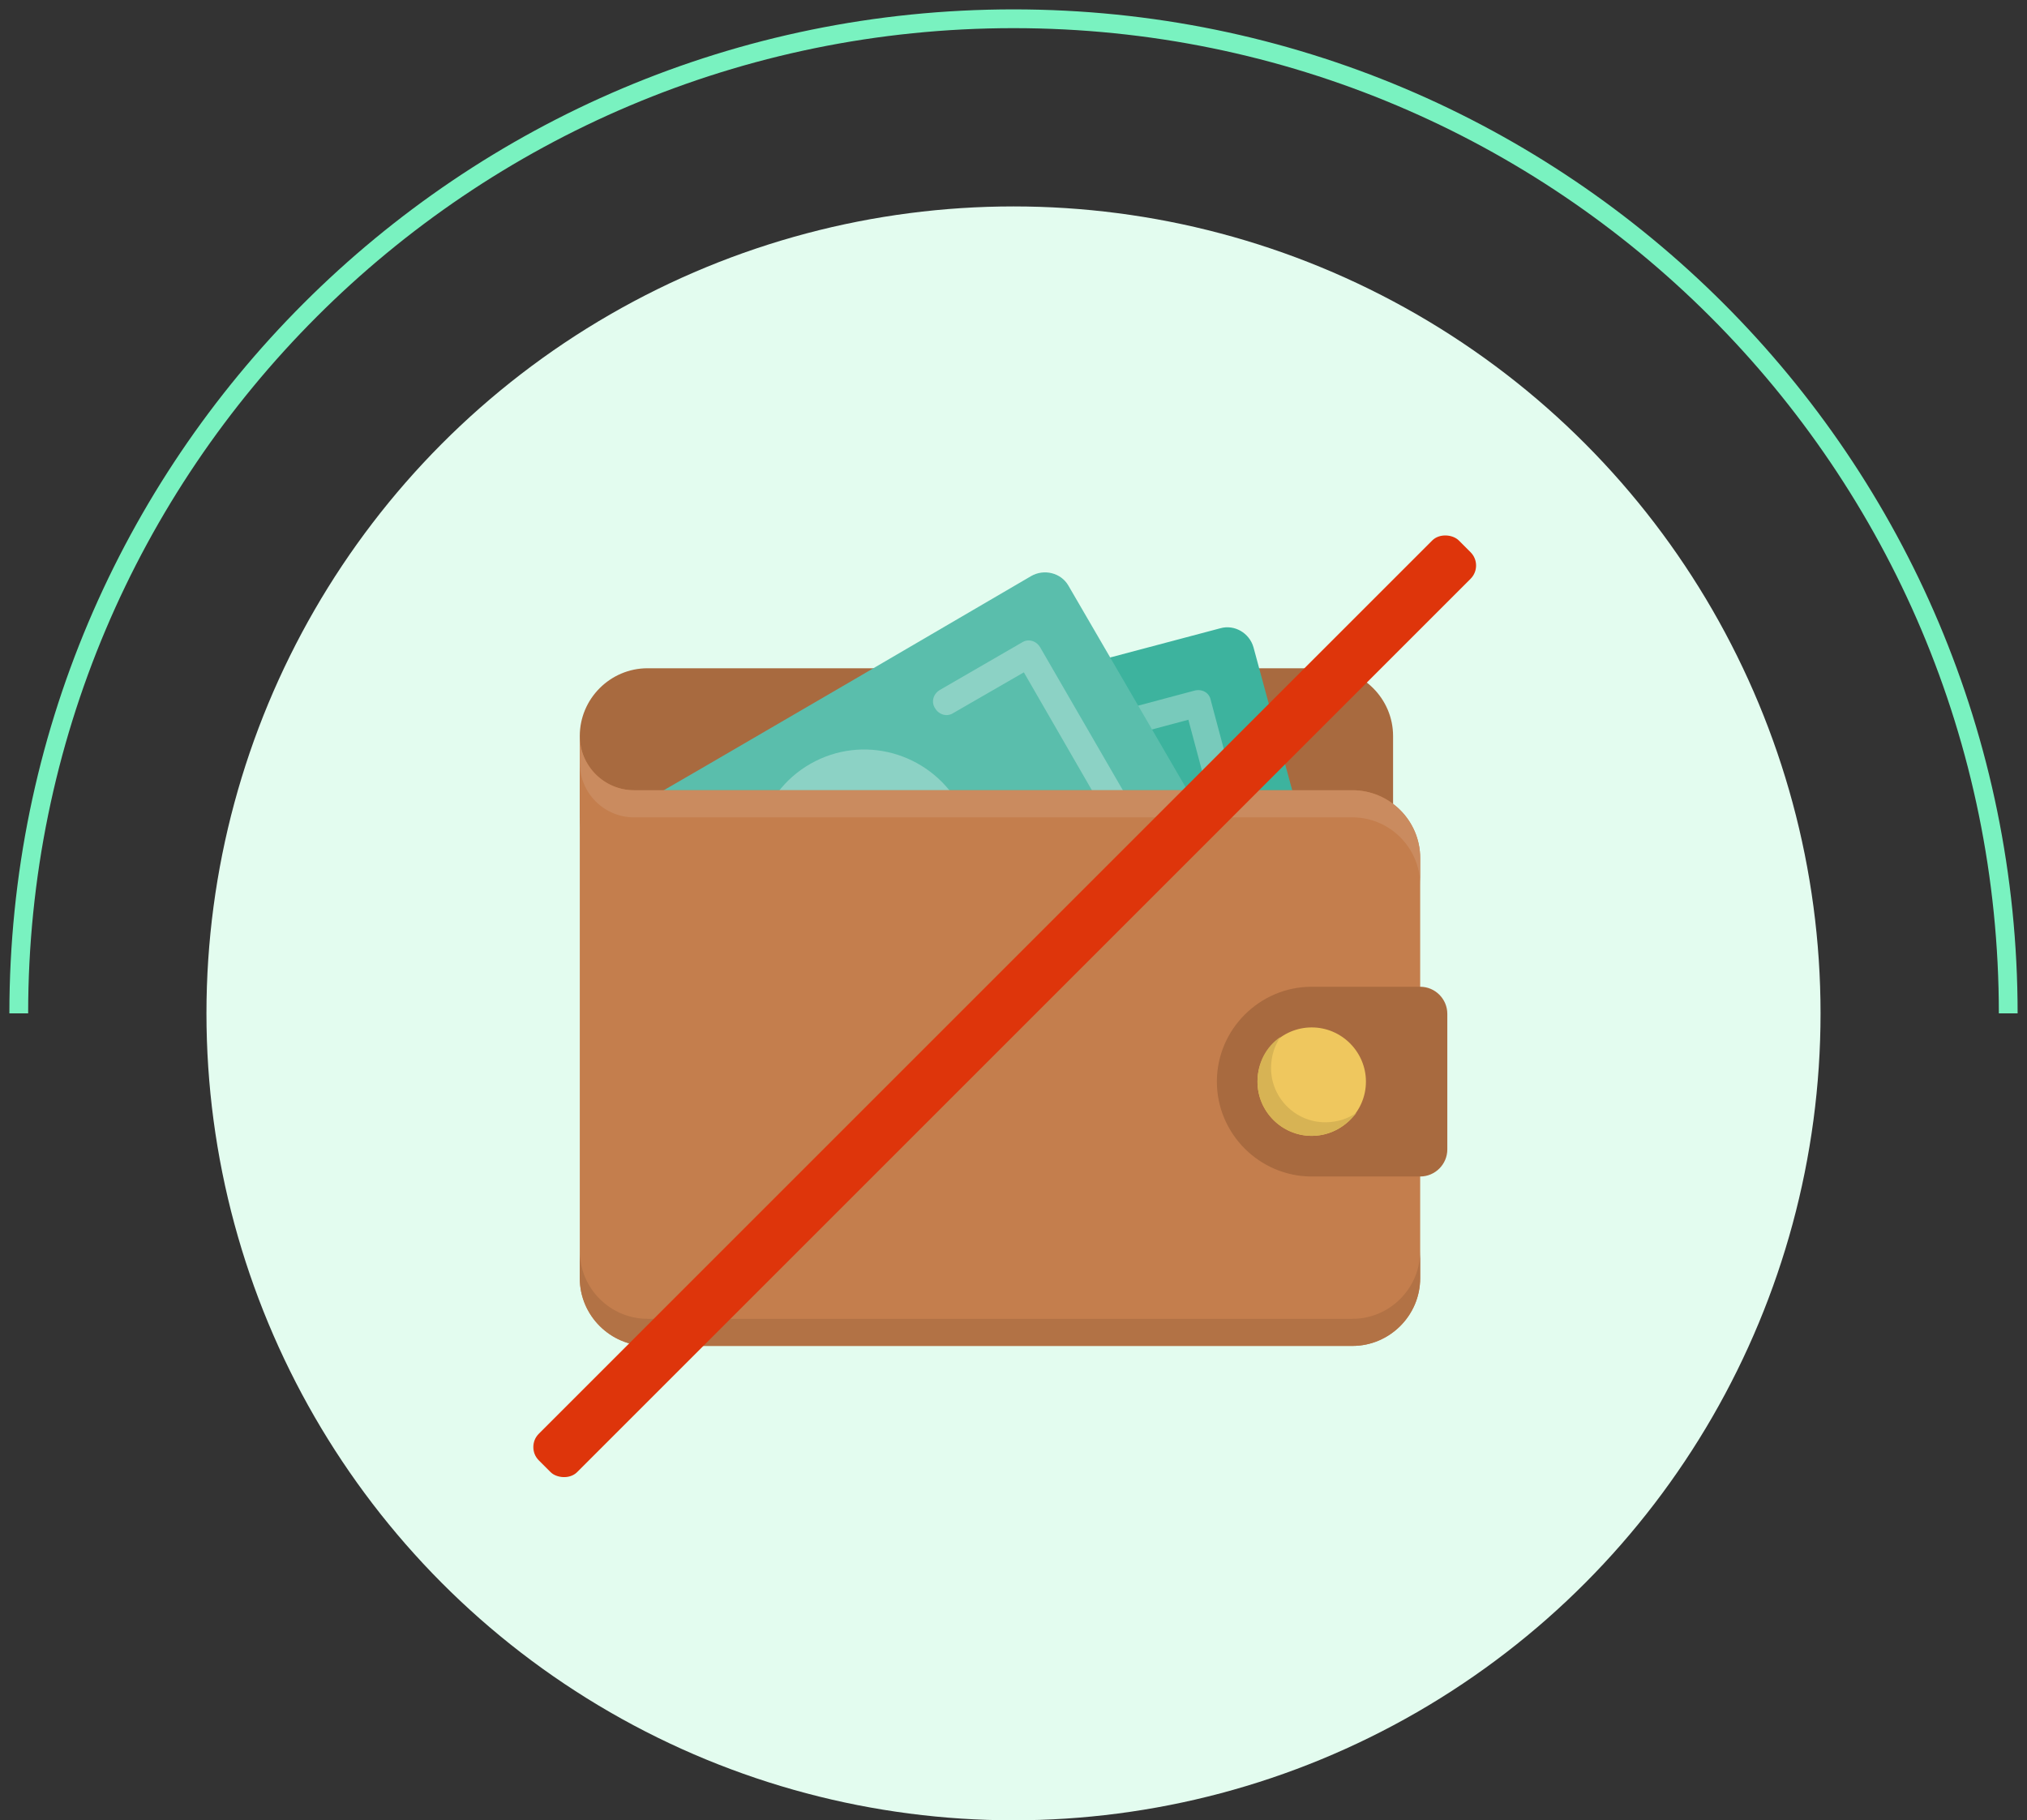
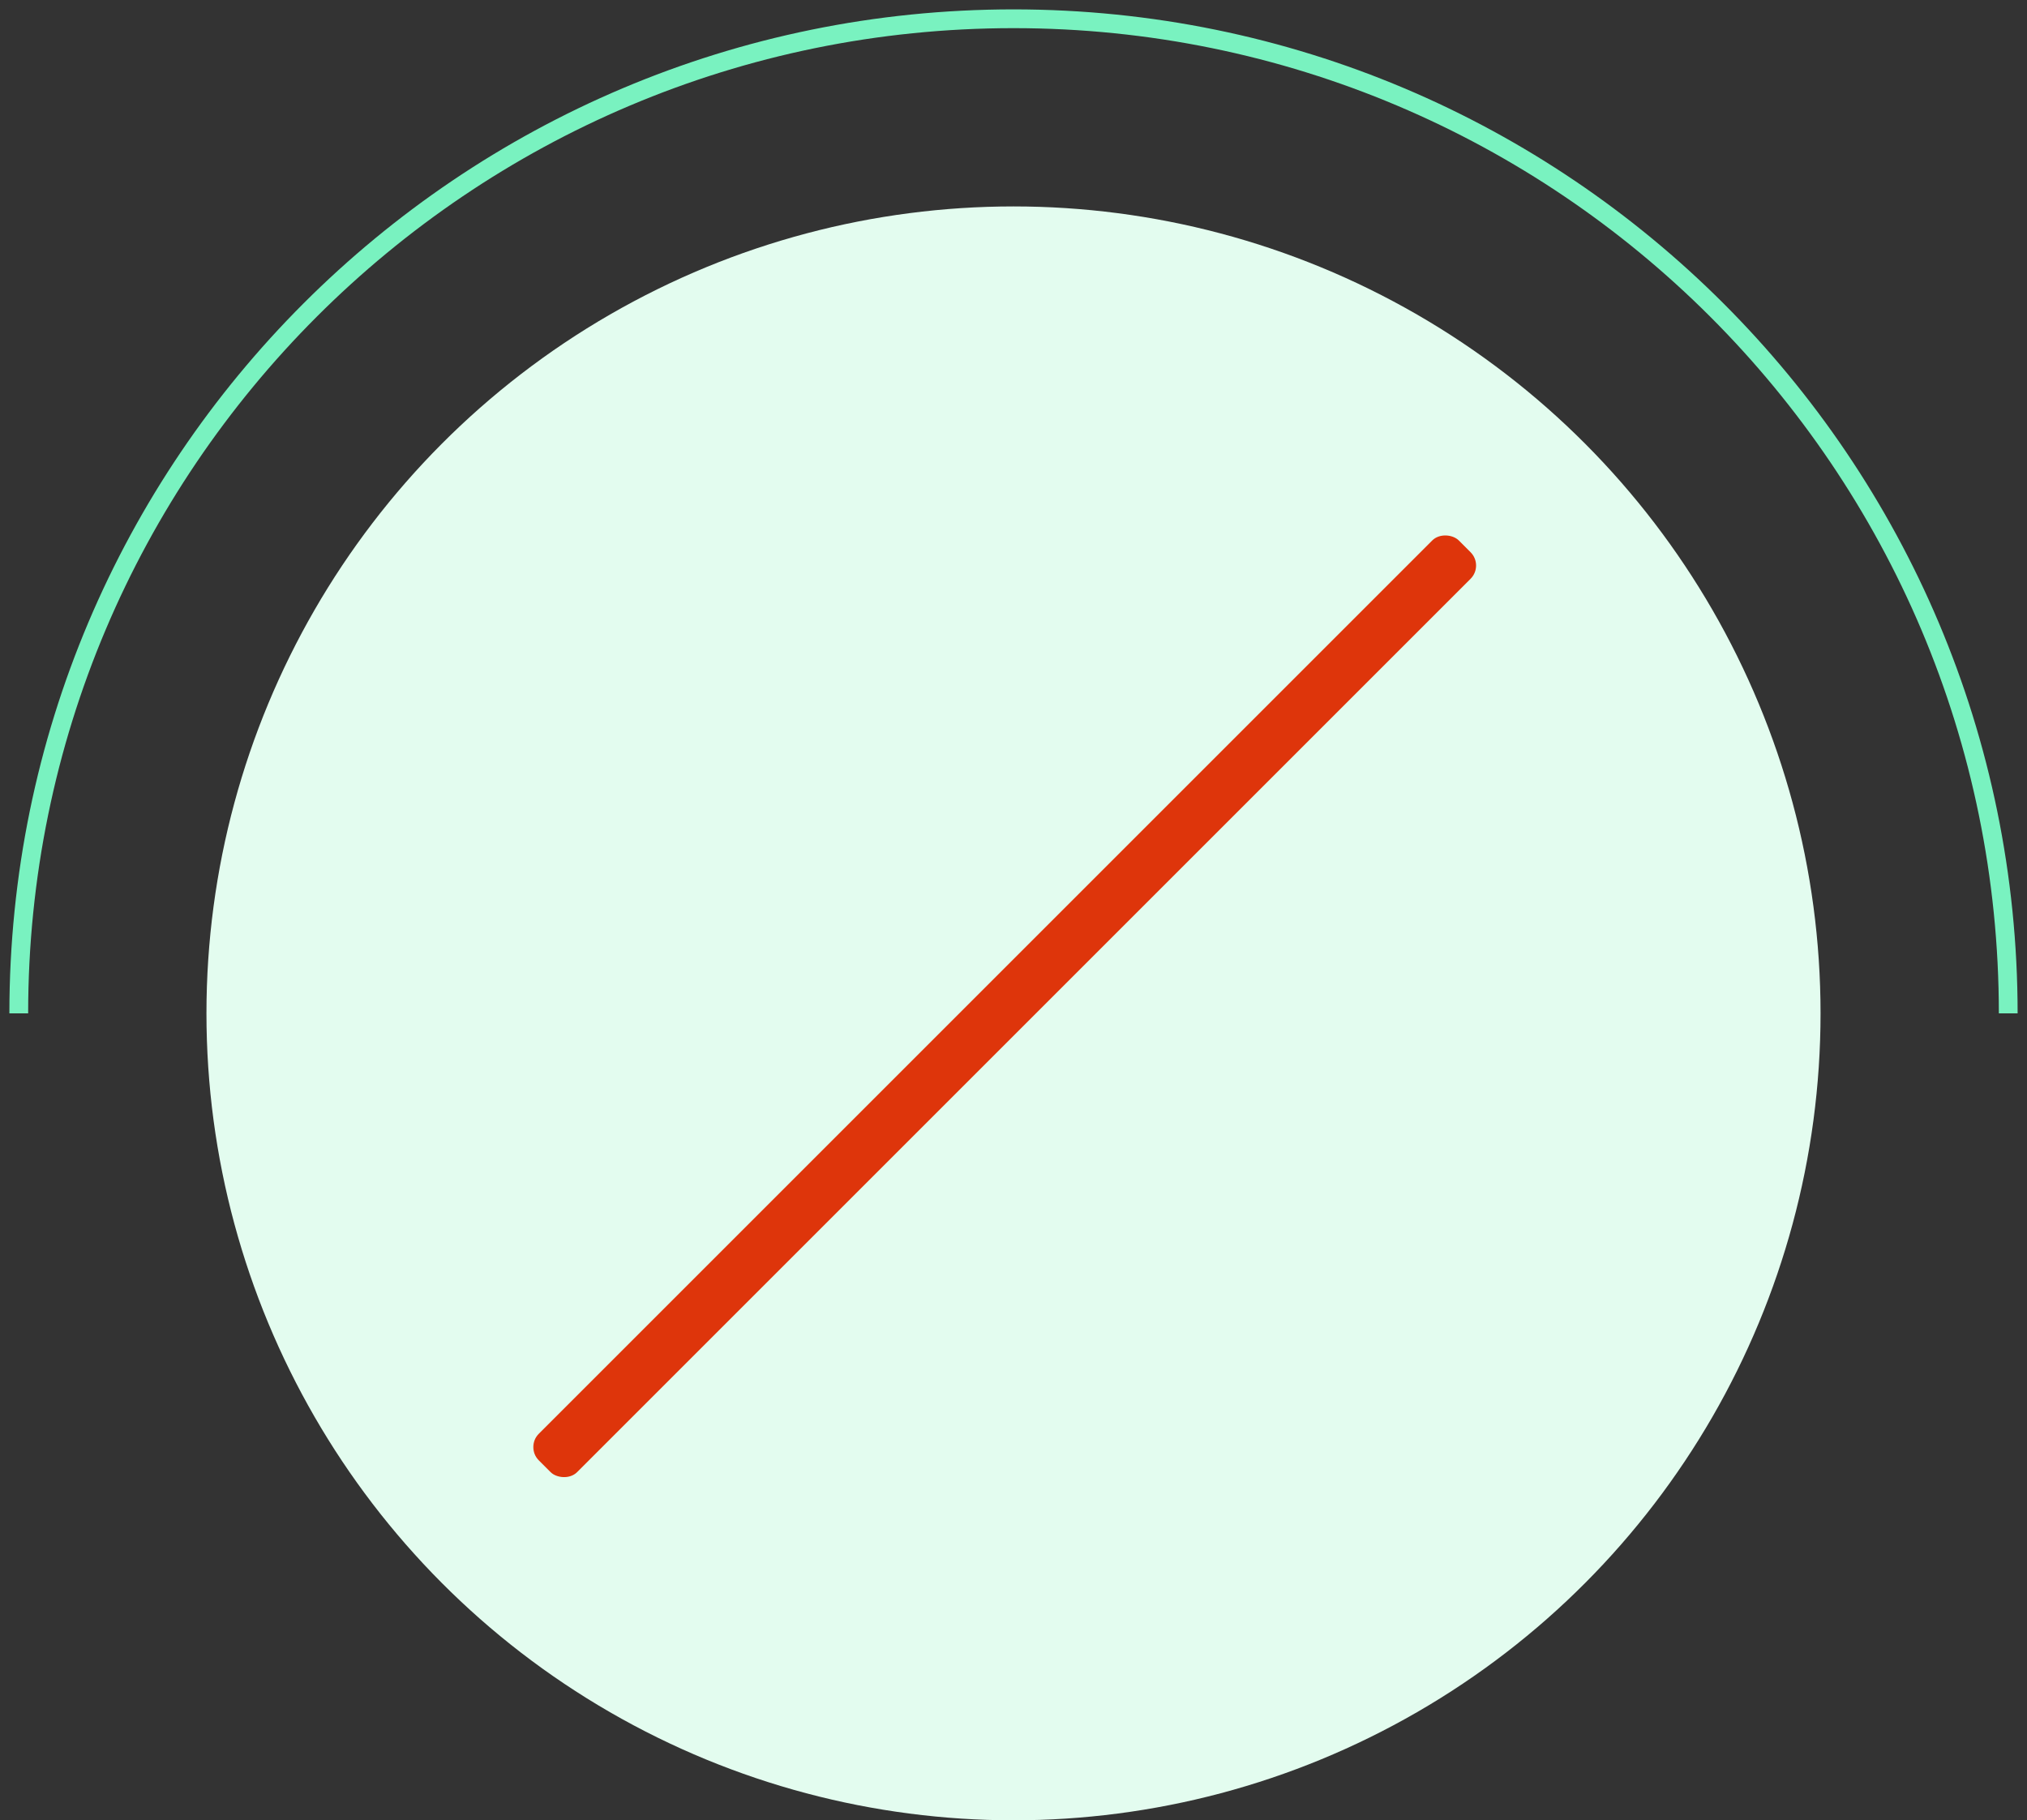
<svg xmlns="http://www.w3.org/2000/svg" width="108" height="97" viewBox="0 0 108 97" fill="none">
  <rect x="0" y="0" width="108" height="97" fill="#333333" stroke="none" />
  <path d="M107 54C107 24.729 83.271 1 54 1C24.729 1 1 24.729 1 54" stroke="#79F2C0" />
  <circle cx="54" cy="54" r="43" fill="#E3FCEF" />
  <mask id="mask0_872_703" style="mask-type:alpha" maskUnits="userSpaceOnUse" x="28" y="28" width="52" height="52">
    <rect x="28" y="28" width="52" height="52" fill="white" />
  </mask>
  <g mask="url(#mask0_872_703)">
    <g clip-path="url(#clip0_872_703)">
      <path d="M34.502 35.61H70.613C72.599 35.61 74.224 37.235 74.224 39.221V43.555C74.224 45.541 72.599 47.166 70.613 47.166H34.502C32.516 47.166 30.891 45.541 30.891 43.554V39.221C30.891 37.235 32.516 35.61 34.502 35.61Z" fill="#A86A3F" />
      <path d="M42.411 39.474L65.016 33.48C65.775 33.263 66.569 33.732 66.786 34.491L70.541 48.357C70.758 49.116 70.289 49.91 69.53 50.127L40.1 57.963C39.342 58.179 38.547 57.71 38.33 56.952L35.586 46.768L42.411 39.474Z" fill="#3DB39E" />
-       <path d="M66.603 47.924L61.728 49.224C61.331 49.333 60.934 49.116 60.862 48.718C60.753 48.321 60.97 47.924 61.367 47.852L65.556 46.733L63.317 38.355L59.128 39.474C58.731 39.583 58.334 39.366 58.262 38.969C58.153 38.571 58.37 38.174 58.767 38.102L63.642 36.802C64.04 36.694 64.437 36.91 64.509 37.307L67.109 47.057C67.217 47.455 67.001 47.852 66.603 47.924ZM46.381 53.377L41.506 54.677C41.109 54.785 40.712 54.569 40.639 54.171L38.039 44.421C37.931 44.024 38.148 43.627 38.545 43.555L43.42 42.255C43.817 42.146 44.215 42.363 44.287 42.76C44.395 43.157 44.178 43.555 43.781 43.627L39.592 44.746L41.831 53.124L46.02 52.005C46.417 51.896 46.814 52.113 46.887 52.51C46.995 52.871 46.778 53.269 46.381 53.377Z" fill="#78CABB" />
+       <path d="M66.603 47.924L61.728 49.224C61.331 49.333 60.934 49.116 60.862 48.718C60.753 48.321 60.97 47.924 61.367 47.852L65.556 46.733L63.317 38.355L59.128 39.474C58.731 39.583 58.334 39.366 58.262 38.969C58.153 38.571 58.37 38.174 58.767 38.102L63.642 36.802C64.04 36.694 64.437 36.91 64.509 37.307L67.109 47.057C67.217 47.455 67.001 47.852 66.603 47.924ZM46.381 53.377L41.506 54.677C41.109 54.785 40.712 54.569 40.639 54.171L38.039 44.421C37.931 44.024 38.148 43.627 38.545 43.555L43.42 42.255C43.817 42.146 44.215 42.363 44.287 42.76C44.395 43.157 44.178 43.555 43.781 43.627L39.592 44.746L41.831 53.124L46.02 52.005C46.417 51.896 46.814 52.113 46.887 52.51C46.995 52.871 46.778 53.269 46.381 53.377" fill="#78CABB" />
      <path d="M31.177 44.53C37.605 40.846 54.938 30.699 54.938 30.699C55.624 30.302 56.527 30.518 56.924 31.204L64.146 43.627C64.543 44.313 64.291 45.179 63.605 45.577L37.171 60.743C36.485 61.141 35.582 60.924 35.185 60.238C35.185 60.238 33.163 56.121 31.141 52.654C31.141 44.53 31.177 47.202 31.177 44.53Z" fill="#5ABEAC" />
      <path d="M60.475 43.23L55.419 34.492C55.202 34.131 54.769 34.022 54.444 34.239L50.075 36.767C49.714 36.983 49.605 37.417 49.822 37.742C50.039 38.103 50.472 38.211 50.797 37.994L54.552 35.828L58.886 43.339L55.13 45.505C54.769 45.722 54.661 46.156 54.877 46.48C55.094 46.842 55.528 46.95 55.852 46.733L60.222 44.206C60.547 44.025 60.691 43.592 60.475 43.23ZM41.336 53.45L37.58 55.617L33.247 48.105L37.002 45.939C37.364 45.722 37.472 45.289 37.255 44.964C37.039 44.603 36.605 44.494 36.28 44.711L31.911 47.239C31.55 47.455 31.441 47.889 31.658 48.214L36.714 56.953C36.93 57.314 37.364 57.422 37.688 57.206L42.058 54.678C42.419 54.461 42.527 54.028 42.311 53.703C42.13 53.378 41.697 53.233 41.336 53.45ZM43.177 40.703C40.397 42.292 39.458 45.831 41.047 48.611C42.672 51.392 46.175 52.331 48.955 50.742C51.736 49.153 52.675 45.614 51.086 42.833C49.461 40.089 45.958 39.114 43.177 40.703ZM60.475 43.23L55.419 34.492C55.202 34.131 54.769 34.022 54.444 34.239L50.075 36.767C49.714 36.983 49.605 37.417 49.822 37.742C50.039 38.103 50.472 38.211 50.797 37.994L54.552 35.828L58.886 43.339L55.13 45.505C54.769 45.722 54.661 46.156 54.877 46.48C55.094 46.842 55.528 46.95 55.852 46.733L60.222 44.206C60.547 44.025 60.691 43.592 60.475 43.23ZM41.336 53.45L37.58 55.617L33.247 48.105L37.002 45.939C37.364 45.722 37.472 45.289 37.255 44.964C37.039 44.603 36.605 44.494 36.28 44.711L31.911 47.239C31.55 47.455 31.441 47.889 31.658 48.214L36.714 56.953C36.93 57.314 37.364 57.422 37.688 57.206L42.058 54.678C42.419 54.461 42.527 54.028 42.311 53.703C42.13 53.378 41.697 53.233 41.336 53.45ZM43.177 40.703C40.397 42.292 39.458 45.831 41.047 48.611C42.672 51.392 46.175 52.331 48.955 50.742C51.736 49.153 52.675 45.614 51.086 42.833C49.461 40.089 45.958 39.114 43.177 40.703Z" fill="#8CD2C5" />
      <path d="M72.057 71.721H34.502C32.516 71.721 30.891 70.096 30.891 68.11V42.11H72.057C74.043 42.11 75.668 43.735 75.668 45.721V68.11C75.668 70.096 74.043 71.721 72.057 71.721ZM33.779 42.11H30.891V39.221C30.891 40.81 32.191 42.11 33.779 42.11Z" fill="#C47E4D" />
      <path d="M75.669 62.693H69.891C67.111 62.693 64.836 60.418 64.836 57.638C64.836 54.857 67.111 52.582 69.891 52.582H75.669C76.464 52.582 77.114 53.232 77.114 54.027V61.249C77.114 62.043 76.464 62.693 75.669 62.693Z" fill="#A86A3F" />
      <path d="M69.889 54.749C71.478 54.749 72.778 56.049 72.778 57.638C72.778 59.227 71.478 60.527 69.889 60.527C68.3 60.527 67 59.227 67 57.638C67 56.049 68.3 54.749 69.889 54.749Z" fill="#EFC75E" />
      <path d="M70.611 59.804C69.022 59.804 67.722 58.505 67.722 56.916C67.722 56.302 67.903 55.724 68.228 55.254C67.469 55.76 67 56.627 67 57.638C67 59.227 68.3 60.527 69.889 60.527C70.864 60.527 71.731 60.021 72.272 59.299C71.803 59.624 71.225 59.804 70.611 59.804Z" fill="#D7B354" />
      <path d="M72.057 70.277H34.502C32.516 70.277 30.891 68.652 30.891 66.665V68.11C30.891 70.096 32.516 71.721 34.502 71.721H72.057C74.043 71.721 75.668 70.096 75.668 68.11V66.665C75.668 68.652 74.043 70.277 72.057 70.277Z" fill="#B27245" />
      <path d="M72.057 42.11H33.779C32.191 42.11 30.891 40.81 30.891 39.221V40.666C30.891 42.255 32.191 43.555 33.779 43.555H72.057C74.043 43.555 75.668 45.18 75.668 47.166V45.721C75.668 43.735 74.043 42.11 72.057 42.11Z" fill="#CA8B5F" />
    </g>
    <rect width="69.333" height="2.889" rx="1" transform="matrix(0.707 -0.707 0.707 0.707 28 77.111)" fill="#DE350B" />
  </g>
  <defs>
    <clipPath id="clip0_872_703">
-       <rect width="46.222" height="46.222" fill="white" transform="translate(30.891 28)" />
-     </clipPath>
+       </clipPath>
  </defs>
</svg>